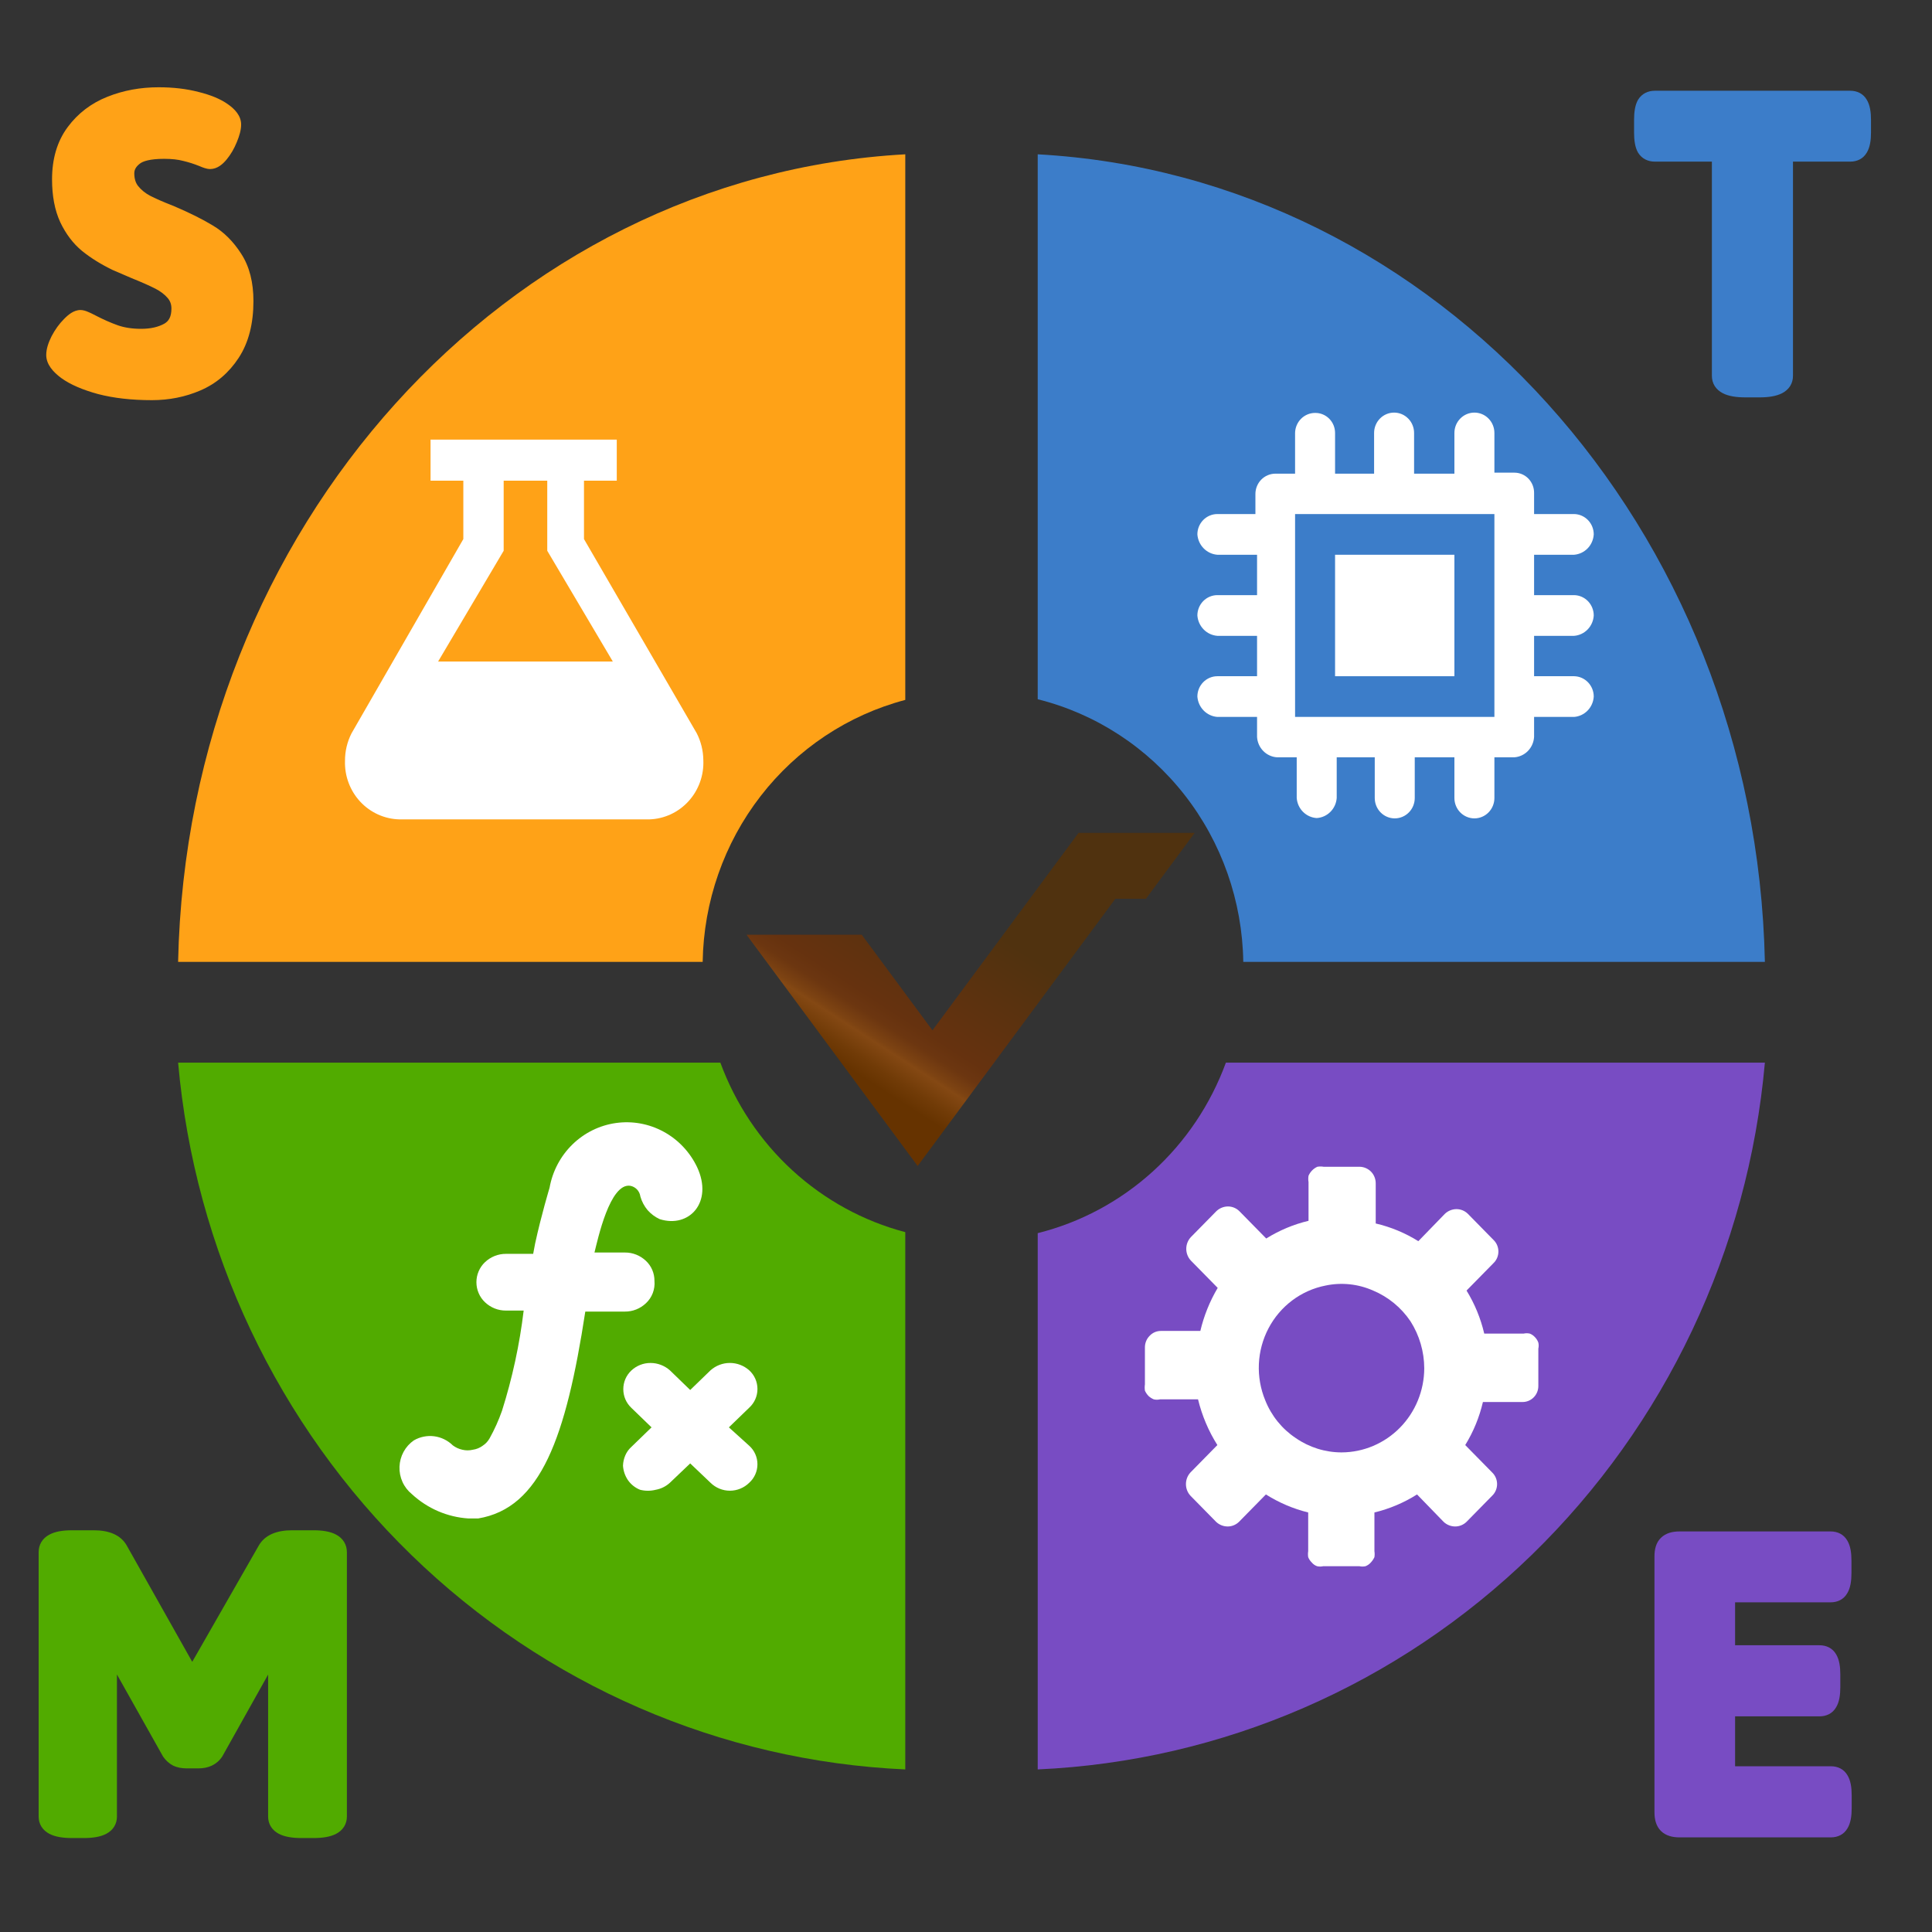
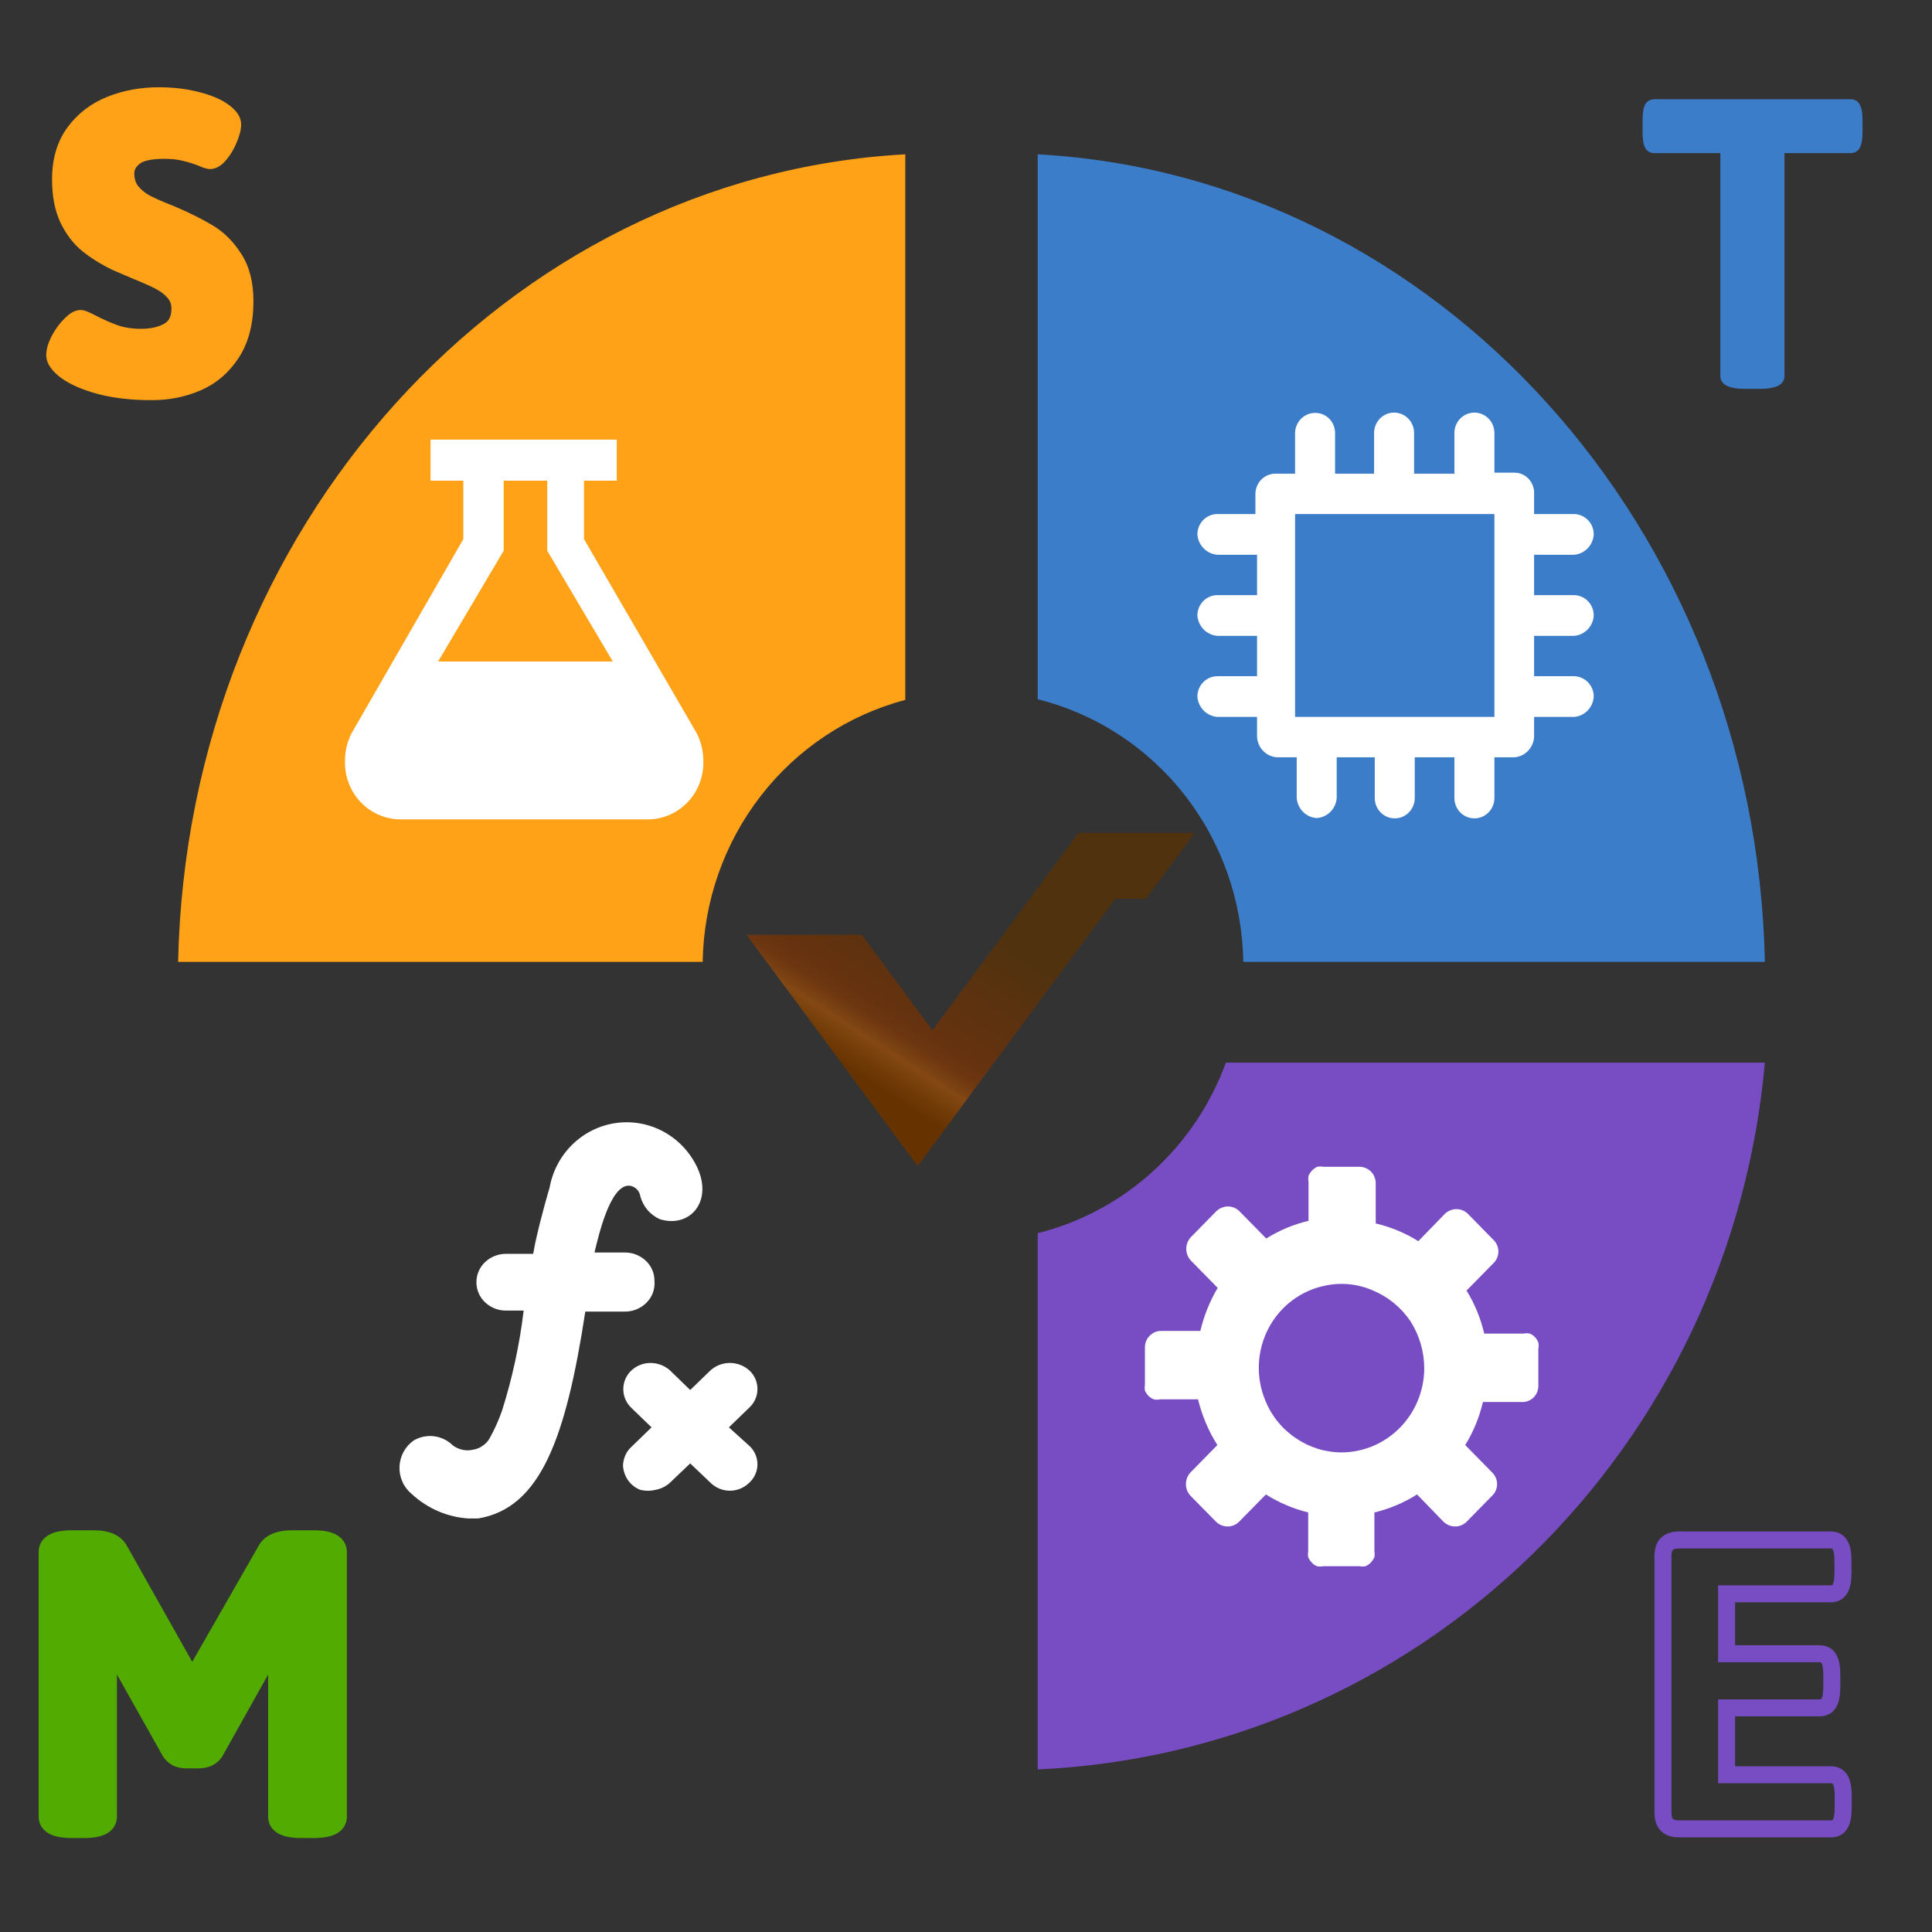
<svg xmlns="http://www.w3.org/2000/svg" width="100" height="100" viewBox="0 0 100 100" fill="none">
  <rect x="0" y="0" width="100" height="100" fill="#333333" stroke="none" />
  <g clip-path="url(#clip0_218_49)">
    <path d="M46.857 36.227V7.987C26.188 9.127 9.694 27.332 9.219 49.786H36.37C36.42 46.669 37.473 43.656 39.368 41.207C41.262 38.758 43.892 37.009 46.857 36.227Z" fill="#FFA217" />
    <path d="M53.712 63.828V91.585C63.273 91.156 72.356 87.212 79.278 80.485C86.199 73.758 90.488 64.704 91.35 55.002H63.452C62.658 57.17 61.356 59.107 59.658 60.645C57.961 62.183 55.919 63.276 53.712 63.828Z" fill="#784CC3" />
-     <path d="M37.286 55.002H9.219C10.081 64.704 14.37 73.758 21.291 80.485C28.212 87.212 37.296 91.156 46.857 91.585V63.776C44.686 63.204 42.683 62.108 41.017 60.581C39.351 59.054 38.071 57.14 37.286 55.002Z" fill="#51AB00" />
    <path d="M64.352 49.786H91.35C90.875 27.332 74.381 9.127 53.712 7.987V36.193C56.713 36.941 59.385 38.682 61.311 41.142C63.236 43.601 64.305 46.641 64.352 49.786Z" fill="#3C7DC9" />
    <path d="M79.624 71.722V69.804C79.648 69.702 79.648 69.596 79.624 69.493C79.588 69.39 79.53 69.296 79.454 69.217C79.38 69.133 79.287 69.068 79.183 69.027C79.077 69.003 78.967 69.003 78.861 69.027H76.824C76.64 68.239 76.331 67.486 75.908 66.799L77.299 65.383C77.381 65.305 77.445 65.212 77.49 65.108C77.534 65.004 77.557 64.891 77.557 64.778C77.557 64.665 77.534 64.553 77.49 64.449C77.445 64.345 77.381 64.251 77.299 64.174L75.976 62.826C75.817 62.67 75.603 62.583 75.382 62.584C75.161 62.587 74.949 62.673 74.788 62.826L73.413 64.243C72.732 63.818 71.987 63.508 71.207 63.327V61.255C71.209 61.029 71.124 60.812 70.97 60.65C70.812 60.489 70.6 60.396 70.376 60.391H68.509C68.403 60.373 68.294 60.373 68.187 60.391C67.983 60.483 67.819 60.649 67.729 60.857C67.711 60.966 67.711 61.077 67.729 61.185V63.189C66.956 63.373 66.217 63.683 65.54 64.105L64.148 62.688C63.989 62.532 63.776 62.445 63.554 62.446C63.334 62.449 63.122 62.535 62.961 62.688L61.637 64.035C61.485 64.199 61.401 64.415 61.401 64.64C61.401 64.865 61.485 65.081 61.637 65.245L63.028 66.661C62.618 67.352 62.315 68.104 62.129 68.889H60.093C59.981 68.888 59.871 68.91 59.769 68.954C59.667 68.999 59.575 69.065 59.499 69.148C59.423 69.225 59.363 69.317 59.323 69.418C59.282 69.518 59.261 69.626 59.261 69.735V71.652C59.245 71.761 59.245 71.872 59.261 71.981C59.307 72.083 59.371 72.176 59.448 72.257C59.528 72.33 59.62 72.389 59.719 72.43C59.825 72.455 59.936 72.455 60.042 72.43H62.01C62.214 73.269 62.552 74.069 63.011 74.796L61.62 76.212C61.468 76.376 61.384 76.592 61.384 76.817C61.384 77.042 61.468 77.258 61.62 77.421L62.944 78.769C63.105 78.922 63.317 79.008 63.538 79.01C63.759 79.012 63.972 78.925 64.131 78.769L65.523 77.352C66.199 77.779 66.938 78.094 67.712 78.285V80.288C67.696 80.391 67.696 80.496 67.712 80.599C67.754 80.704 67.818 80.798 67.898 80.876C67.97 80.963 68.064 81.029 68.17 81.066C68.276 81.091 68.386 81.091 68.493 81.066H70.359C70.465 81.09 70.575 81.09 70.681 81.066C70.785 81.025 70.878 80.96 70.953 80.876C71.029 80.794 71.092 80.701 71.14 80.599C71.156 80.496 71.156 80.391 71.14 80.288V78.285C71.92 78.097 72.665 77.782 73.346 77.352L74.72 78.769C74.881 78.922 75.093 79.008 75.314 79.01C75.535 79.012 75.749 78.925 75.908 78.769L77.232 77.421C77.313 77.344 77.377 77.25 77.422 77.146C77.466 77.042 77.489 76.93 77.489 76.817C77.489 76.704 77.466 76.591 77.422 76.487C77.377 76.383 77.313 76.29 77.232 76.212L75.84 74.796C76.263 74.109 76.572 73.356 76.756 72.568H78.793C78.903 72.57 79.012 72.55 79.114 72.508C79.216 72.466 79.308 72.404 79.386 72.325C79.463 72.246 79.525 72.152 79.566 72.048C79.607 71.944 79.626 71.833 79.624 71.722ZM69.443 75.176C68.596 75.176 67.768 74.918 67.067 74.433C66.358 73.962 65.807 73.281 65.489 72.481C65.243 71.886 65.13 71.243 65.159 70.598C65.188 69.953 65.359 69.322 65.658 68.753C65.957 68.183 66.378 67.689 66.889 67.306C67.4 66.923 67.988 66.662 68.611 66.54C69.438 66.366 70.297 66.456 71.072 66.799C71.854 67.126 72.526 67.678 73.006 68.388C73.468 69.113 73.716 69.959 73.719 70.823C73.715 71.976 73.263 73.081 72.462 73.896C71.661 74.711 70.576 75.171 69.443 75.176Z" fill="white" />
    <path d="M36.064 37.955L30.227 27.902V24.879H31.924V22.755H22.285V24.879H23.982V27.902L18.196 37.955C17.97 38.397 17.854 38.889 17.857 39.388C17.845 39.775 17.909 40.161 18.045 40.522C18.181 40.884 18.385 41.215 18.647 41.496C18.909 41.777 19.223 42.002 19.57 42.159C19.918 42.316 20.293 42.402 20.673 42.411H33.604C33.987 42.4 34.364 42.311 34.714 42.15C35.063 41.989 35.377 41.758 35.638 41.472C35.899 41.185 36.101 40.849 36.232 40.483C36.364 40.116 36.422 39.726 36.404 39.336C36.398 38.855 36.282 38.382 36.064 37.955ZM22.676 34.241L26.07 28.507V24.879H28.326V28.507L31.72 34.241H22.676Z" fill="white" />
    <path d="M33.875 66.298C33.876 66.104 33.838 65.911 33.762 65.733C33.686 65.554 33.574 65.394 33.434 65.262C33.139 64.982 32.751 64.828 32.348 64.83H30.77C30.939 64.156 31.567 61.22 32.62 61.376C32.753 61.4 32.876 61.466 32.97 61.565C33.065 61.664 33.126 61.791 33.145 61.928C33.218 62.189 33.346 62.43 33.519 62.636C33.694 62.835 33.908 62.993 34.147 63.103C35.674 63.586 36.93 62.222 36.081 60.408C35.707 59.626 35.099 58.984 34.345 58.575C33.591 58.165 32.729 58.008 31.882 58.127C31.035 58.246 30.247 58.634 29.63 59.236C29.012 59.838 28.598 60.623 28.445 61.479C28.445 61.479 28.021 62.878 27.698 64.364L27.597 64.899H26.188C25.785 64.897 25.397 65.051 25.102 65.331C24.962 65.463 24.851 65.624 24.775 65.802C24.698 65.98 24.659 66.173 24.659 66.367C24.659 66.562 24.698 66.754 24.775 66.932C24.851 67.111 24.962 67.271 25.102 67.403C25.397 67.683 25.785 67.838 26.188 67.835H27.105C26.894 69.595 26.518 71.33 25.985 73.017C25.811 73.513 25.596 73.993 25.34 74.451C25.253 74.605 25.131 74.735 24.983 74.831C24.833 74.942 24.658 75.013 24.474 75.038C24.296 75.081 24.11 75.081 23.931 75.038C23.753 74.999 23.586 74.923 23.439 74.813C23.175 74.554 22.836 74.388 22.472 74.341C22.108 74.295 21.739 74.369 21.42 74.554C21.2 74.706 21.018 74.909 20.889 75.146C20.76 75.383 20.688 75.648 20.678 75.918C20.668 76.189 20.721 76.458 20.832 76.704C20.943 76.951 21.11 77.166 21.318 77.335C22.127 78.083 23.163 78.528 24.254 78.596H24.746C27.987 78.06 29.294 74.416 30.295 67.887H32.348C32.751 67.89 33.139 67.735 33.434 67.455C33.59 67.31 33.711 67.13 33.788 66.929C33.864 66.728 33.894 66.513 33.875 66.298Z" fill="white" />
    <path d="M37.727 73.88L38.779 72.862C38.913 72.74 39.021 72.591 39.094 72.424C39.168 72.258 39.206 72.077 39.206 71.894C39.206 71.712 39.168 71.531 39.094 71.364C39.021 71.198 38.913 71.049 38.779 70.927C38.502 70.681 38.146 70.546 37.778 70.546C37.41 70.546 37.055 70.681 36.777 70.927L35.725 71.946L34.673 70.927C34.395 70.682 34.039 70.547 33.672 70.547C33.3 70.545 32.943 70.687 32.671 70.944C32.542 71.067 32.439 71.216 32.368 71.38C32.298 71.545 32.262 71.723 32.262 71.903C32.262 72.083 32.298 72.26 32.368 72.425C32.439 72.59 32.542 72.739 32.671 72.862L33.723 73.88L32.671 74.9C32.539 75.019 32.435 75.167 32.365 75.331C32.292 75.5 32.251 75.682 32.246 75.867C32.264 76.133 32.352 76.39 32.501 76.61C32.658 76.835 32.876 77.009 33.129 77.11C33.396 77.178 33.676 77.178 33.943 77.11C34.215 77.061 34.468 76.936 34.673 76.748L35.725 75.746L36.777 76.748C37.046 77.012 37.405 77.159 37.778 77.159C38.152 77.159 38.511 77.012 38.779 76.748C38.913 76.628 39.02 76.48 39.093 76.315C39.167 76.15 39.205 75.971 39.205 75.789C39.205 75.608 39.167 75.428 39.093 75.263C39.02 75.098 38.913 74.951 38.779 74.831L37.727 73.88Z" fill="white" />
-     <path d="M69.103 28.714H75.28V35.001H69.103V28.714Z" fill="white" />
    <path d="M81.474 32.911C81.74 32.891 81.99 32.773 82.177 32.579C82.365 32.385 82.476 32.129 82.492 31.857C82.492 31.581 82.385 31.316 82.195 31.118C82.004 30.921 81.746 30.808 81.474 30.804H79.404V28.714H81.474C81.74 28.693 81.99 28.575 82.177 28.382C82.365 28.188 82.476 27.931 82.492 27.66C82.492 27.384 82.385 27.118 82.195 26.921C82.004 26.724 81.746 26.611 81.474 26.607H79.404V25.518C79.406 25.381 79.381 25.244 79.331 25.117C79.281 24.989 79.206 24.873 79.112 24.774C79.017 24.676 78.904 24.599 78.779 24.545C78.654 24.492 78.521 24.465 78.385 24.465H77.35V22.41C77.35 22.13 77.241 21.862 77.047 21.665C76.853 21.467 76.59 21.356 76.315 21.356C76.041 21.356 75.777 21.467 75.583 21.665C75.389 21.862 75.28 22.13 75.28 22.41V24.517H73.193V22.41C73.193 22.13 73.084 21.862 72.89 21.665C72.696 21.467 72.432 21.356 72.158 21.356C71.883 21.356 71.62 21.467 71.426 21.665C71.232 21.862 71.123 22.13 71.123 22.41V24.517H69.103V22.41C69.103 22.272 69.076 22.136 69.024 22.009C68.972 21.882 68.895 21.767 68.799 21.671C68.703 21.574 68.589 21.498 68.463 21.447C68.338 21.396 68.203 21.371 68.068 21.373C67.797 21.373 67.536 21.482 67.342 21.676C67.149 21.869 67.038 22.133 67.033 22.41V24.517H66.015C65.74 24.517 65.477 24.628 65.283 24.825C65.089 25.023 64.98 25.291 64.98 25.57V26.607H63.011C62.737 26.607 62.474 26.718 62.279 26.915C62.085 27.113 61.976 27.381 61.976 27.66C61.996 27.933 62.111 28.19 62.301 28.383C62.491 28.576 62.743 28.694 63.011 28.714H65.065V30.804H63.011C62.737 30.804 62.474 30.915 62.279 31.112C62.085 31.31 61.976 31.578 61.976 31.857C61.996 32.13 62.111 32.387 62.301 32.58C62.491 32.774 62.743 32.891 63.011 32.911H65.065V35.001H63.011C62.737 35.001 62.474 35.112 62.279 35.309C62.085 35.507 61.976 35.775 61.976 36.054C61.996 36.327 62.111 36.584 62.301 36.777C62.491 36.971 62.743 37.088 63.011 37.108H65.065V38.144C65.081 38.419 65.195 38.677 65.386 38.871C65.576 39.065 65.831 39.182 66.1 39.198H67.118V41.305C67.138 41.576 67.254 41.831 67.444 42.021C67.635 42.212 67.886 42.326 68.153 42.342C68.42 42.326 68.671 42.212 68.862 42.021C69.052 41.831 69.168 41.576 69.188 41.305V39.198H71.157V41.305C71.157 41.585 71.266 41.853 71.46 42.05C71.654 42.248 71.917 42.359 72.192 42.359C72.466 42.359 72.73 42.248 72.924 42.05C73.118 41.853 73.227 41.585 73.227 41.305V39.198H75.28V41.305C75.28 41.585 75.389 41.853 75.583 42.05C75.777 42.248 76.041 42.359 76.315 42.359C76.59 42.359 76.853 42.248 77.047 42.05C77.241 41.853 77.35 41.585 77.35 41.305V39.198H78.385C78.652 39.178 78.902 39.06 79.089 38.866C79.276 38.672 79.388 38.416 79.404 38.144V37.108H81.474C81.74 37.088 81.99 36.97 82.177 36.776C82.365 36.582 82.476 36.326 82.492 36.054C82.492 35.778 82.385 35.513 82.195 35.316C82.004 35.118 81.746 35.005 81.474 35.001H79.404V32.911H81.474ZM77.35 37.108H67.033V26.607H77.35V37.108Z" fill="white" />
    <path d="M7.858 20.272C6.848 20.272 5.958 20.172 5.189 19.972C4.428 19.763 3.843 19.511 3.434 19.214C3.033 18.918 2.833 18.637 2.833 18.373C2.833 18.165 2.909 17.908 3.061 17.604C3.221 17.299 3.41 17.038 3.626 16.822C3.843 16.598 4.023 16.485 4.167 16.485C4.255 16.485 4.444 16.562 4.732 16.714C5.165 16.938 5.574 17.119 5.958 17.255C6.351 17.391 6.8 17.459 7.305 17.459C7.866 17.459 8.339 17.351 8.723 17.135C9.116 16.91 9.312 16.522 9.312 15.969C9.312 15.648 9.212 15.371 9.012 15.139C8.812 14.907 8.555 14.71 8.243 14.55C7.93 14.39 7.505 14.201 6.968 13.985L6.019 13.576C5.441 13.296 4.945 12.987 4.528 12.65C4.119 12.314 3.782 11.869 3.518 11.316C3.261 10.763 3.133 10.086 3.133 9.284C3.133 8.307 3.374 7.493 3.855 6.844C4.335 6.195 4.961 5.718 5.73 5.413C6.499 5.109 7.325 4.957 8.206 4.957C8.928 4.957 9.581 5.033 10.166 5.185C10.751 5.329 11.208 5.518 11.537 5.75C11.873 5.982 12.041 6.215 12.041 6.447C12.041 6.64 11.977 6.888 11.849 7.193C11.729 7.489 11.577 7.75 11.392 7.974C11.208 8.198 11.036 8.311 10.875 8.311C10.803 8.311 10.675 8.271 10.491 8.19C10.194 8.07 9.894 7.974 9.589 7.902C9.292 7.822 8.928 7.782 8.495 7.782C7.75 7.782 7.233 7.902 6.944 8.142C6.656 8.375 6.511 8.651 6.511 8.972C6.511 9.341 6.608 9.649 6.8 9.898C7 10.146 7.249 10.35 7.545 10.511C7.85 10.671 8.271 10.855 8.808 11.064C9.617 11.408 10.278 11.737 10.791 12.049C11.304 12.354 11.745 12.795 12.114 13.372C12.49 13.949 12.679 14.686 12.679 15.584C12.679 16.682 12.446 17.584 11.981 18.289C11.524 18.986 10.931 19.491 10.202 19.803C9.481 20.116 8.699 20.272 7.858 20.272Z" fill="#FFA217" />
    <path fill-rule="evenodd" clip-rule="evenodd" d="M8.206 5.396C7.377 5.396 6.606 5.539 5.892 5.822C5.197 6.097 4.639 6.524 4.208 7.106C3.794 7.664 3.573 8.381 3.573 9.284C3.573 10.04 3.694 10.649 3.916 11.129C4.156 11.631 4.455 12.021 4.806 12.31C5.19 12.62 5.654 12.909 6.202 13.176L7.137 13.579C7.678 13.797 8.115 13.99 8.443 14.159C8.799 14.341 9.103 14.571 9.345 14.852C9.617 15.168 9.752 15.548 9.752 15.969C9.752 16.638 9.504 17.195 8.942 17.516L8.939 17.518C8.473 17.78 7.921 17.899 7.305 17.899C6.761 17.899 6.262 17.826 5.814 17.67L5.812 17.669C5.405 17.525 4.977 17.336 4.53 17.104L4.527 17.103C4.389 17.03 4.284 16.98 4.21 16.95C4.194 16.944 4.181 16.939 4.17 16.935C4.166 16.937 4.161 16.94 4.156 16.943C4.107 16.973 4.036 17.03 3.943 17.127L3.937 17.133C3.756 17.314 3.594 17.536 3.452 17.804C3.315 18.08 3.272 18.263 3.272 18.373C3.272 18.413 3.314 18.578 3.694 18.86C4.042 19.112 4.569 19.346 5.302 19.547C6.027 19.735 6.877 19.833 7.858 19.833C8.644 19.833 9.365 19.687 10.027 19.4L10.029 19.399C10.675 19.123 11.202 18.677 11.614 18.048C12.019 17.433 12.239 16.621 12.239 15.584C12.239 14.746 12.063 14.099 11.745 13.612L11.743 13.609C11.406 13.081 11.012 12.692 10.567 12.428L10.562 12.425C10.075 12.128 9.437 11.81 8.642 11.471C8.101 11.261 7.665 11.07 7.341 10.9L7.336 10.897C6.991 10.711 6.697 10.47 6.458 10.174L6.452 10.167C6.19 9.828 6.072 9.42 6.072 8.972C6.072 8.498 6.293 8.103 6.666 7.802C7.081 7.458 7.735 7.342 8.495 7.342C8.949 7.342 9.353 7.383 9.697 7.476C10.021 7.553 10.341 7.655 10.656 7.783L10.666 7.787C10.75 7.824 10.812 7.847 10.856 7.861C10.862 7.863 10.867 7.864 10.872 7.866C10.876 7.864 10.88 7.861 10.885 7.858C10.921 7.834 10.978 7.786 11.053 7.695C11.206 7.508 11.336 7.287 11.442 7.027L11.444 7.022C11.563 6.738 11.602 6.553 11.602 6.447C11.602 6.441 11.593 6.323 11.287 6.112L11.283 6.109C11.015 5.92 10.617 5.749 10.061 5.612L10.055 5.61C9.513 5.469 8.897 5.396 8.206 5.396ZM5.568 5.005C6.392 4.678 7.273 4.517 8.206 4.517C8.957 4.517 9.647 4.596 10.274 4.759C10.886 4.91 11.399 5.115 11.788 5.39C12.154 5.643 12.481 5.99 12.481 6.447C12.481 6.725 12.392 7.036 12.255 7.361C12.12 7.693 11.947 7.992 11.732 8.253C11.528 8.502 11.242 8.75 10.875 8.75C10.772 8.75 10.671 8.724 10.594 8.7C10.511 8.674 10.419 8.639 10.321 8.596C10.046 8.485 9.768 8.396 9.488 8.33L9.474 8.327C9.227 8.26 8.903 8.221 8.495 8.221C7.766 8.221 7.388 8.345 7.226 8.48L7.22 8.485C7.017 8.648 6.951 8.806 6.951 8.972C6.951 9.259 7.024 9.467 7.145 9.625C7.306 9.824 7.506 9.99 7.752 10.123C8.035 10.271 8.438 10.448 8.967 10.654L8.98 10.659C9.8 11.008 10.481 11.346 11.018 11.673C11.597 12.017 12.084 12.509 12.483 13.133C12.918 13.8 13.118 14.627 13.118 15.584C13.118 16.742 12.873 17.735 12.349 18.53C11.847 19.296 11.188 19.859 10.375 20.208C9.595 20.545 8.755 20.712 7.858 20.712C6.82 20.712 5.892 20.609 5.078 20.397L5.073 20.396C4.286 20.18 3.644 19.91 3.176 19.57L3.172 19.568C2.752 19.257 2.393 18.862 2.393 18.373C2.393 18.066 2.502 17.738 2.668 17.407L2.672 17.399C2.85 17.061 3.062 16.765 3.312 16.514C3.434 16.388 3.561 16.278 3.691 16.196C3.82 16.116 3.983 16.046 4.167 16.046C4.304 16.046 4.444 16.096 4.539 16.135C4.653 16.181 4.786 16.245 4.936 16.324C5.353 16.541 5.742 16.712 6.104 16.84C6.441 16.957 6.839 17.02 7.305 17.02C7.81 17.02 8.203 16.922 8.507 16.752C8.729 16.625 8.873 16.404 8.873 15.969C8.873 15.748 8.807 15.575 8.679 15.426C8.521 15.242 8.311 15.079 8.042 14.941C7.746 14.79 7.335 14.607 6.804 14.393L6.794 14.389L5.826 13.972C5.225 13.68 4.699 13.354 4.252 12.993L4.248 12.99C3.783 12.607 3.409 12.108 3.121 11.506L3.119 11.501C2.829 10.875 2.694 10.13 2.694 9.284C2.694 8.233 2.953 7.322 3.501 6.582C4.032 5.866 4.724 5.339 5.568 5.005Z" fill="#FFA217" />
    <path d="M90.333 20.128C89.475 20.128 89.046 19.904 89.046 19.455V7.926H85.656C85.432 7.926 85.267 7.842 85.163 7.673C85.067 7.505 85.019 7.233 85.019 6.856V6.207C85.019 5.83 85.067 5.558 85.163 5.389C85.267 5.221 85.432 5.137 85.656 5.137H95.766C95.991 5.137 96.151 5.221 96.247 5.389C96.352 5.558 96.404 5.83 96.404 6.207V6.856C96.404 7.233 96.352 7.505 96.247 7.673C96.151 7.842 95.991 7.926 95.766 7.926H92.364V19.455C92.364 19.904 91.936 20.128 91.078 20.128H90.333Z" fill="#3C7DC9" />
-     <path fill-rule="evenodd" clip-rule="evenodd" d="M85.541 5.614C85.505 5.684 85.459 5.859 85.459 6.207V6.856C85.459 7.204 85.505 7.379 85.541 7.448C85.552 7.464 85.56 7.469 85.565 7.472C85.573 7.476 85.599 7.486 85.656 7.486H89.486V19.455C89.486 19.494 89.494 19.508 89.498 19.513C89.502 19.52 89.518 19.542 89.572 19.57C89.692 19.633 89.928 19.688 90.333 19.688H91.078C91.483 19.688 91.719 19.633 91.839 19.57C91.892 19.542 91.909 19.52 91.913 19.513C91.916 19.508 91.925 19.494 91.925 19.455V7.486H95.766C95.824 7.486 95.847 7.476 95.851 7.474L95.853 7.472L95.855 7.471C95.855 7.471 95.86 7.465 95.866 7.455L95.873 7.442C95.911 7.382 95.964 7.213 95.964 6.856V6.207C95.964 5.85 95.911 5.681 95.874 5.621L95.865 5.608C95.86 5.598 95.855 5.592 95.855 5.592L95.851 5.589C95.847 5.587 95.824 5.577 95.766 5.577H85.656C85.599 5.577 85.573 5.587 85.565 5.591C85.56 5.594 85.552 5.598 85.541 5.614ZM84.789 5.158C84.986 4.841 85.304 4.697 85.656 4.697H95.766C96.117 4.697 96.437 4.84 96.625 5.165C96.793 5.441 96.843 5.814 96.843 6.207V6.856C96.843 7.249 96.793 7.622 96.625 7.898C96.437 8.223 96.117 8.366 95.766 8.366H92.804V19.455C92.804 19.64 92.759 19.822 92.655 19.986C92.552 20.147 92.407 20.265 92.247 20.349C91.938 20.511 91.531 20.568 91.078 20.568H90.333C89.88 20.568 89.473 20.511 89.164 20.349C89.003 20.265 88.859 20.147 88.756 19.986C88.652 19.822 88.607 19.64 88.607 19.455V8.366H85.656C85.304 8.366 84.986 8.222 84.789 7.905L84.781 7.892C84.626 7.62 84.579 7.25 84.579 6.856V6.207C84.579 5.813 84.626 5.443 84.781 5.171L84.789 5.158Z" fill="#3C7DC9" />
-     <path d="M86.928 94.662C86.631 94.662 86.415 94.594 86.278 94.458C86.142 94.322 86.074 94.105 86.074 93.809V80.549C86.074 80.252 86.142 80.04 86.278 79.911C86.415 79.775 86.631 79.707 86.928 79.707H94.754C94.978 79.707 95.139 79.791 95.235 79.959C95.339 80.128 95.391 80.4 95.391 80.777V81.426C95.391 81.803 95.339 82.075 95.235 82.244C95.139 82.412 94.978 82.496 94.754 82.496H89.368V85.598H94.177C94.401 85.598 94.562 85.682 94.658 85.85C94.762 86.018 94.814 86.291 94.814 86.668V87.329C94.814 87.706 94.762 87.978 94.658 88.146C94.562 88.315 94.401 88.399 94.177 88.399H89.368V91.861H94.766C94.99 91.861 95.151 91.945 95.247 92.114C95.351 92.282 95.403 92.55 95.403 92.919V93.592C95.403 93.969 95.351 94.241 95.247 94.41C95.151 94.578 94.99 94.662 94.766 94.662H86.928Z" fill="#784CC3" />
    <path fill-rule="evenodd" clip-rule="evenodd" d="M86.928 80.147C86.686 80.147 86.608 80.204 86.589 80.222L86.58 80.232C86.572 80.239 86.514 80.304 86.514 80.549V93.809C86.514 94.05 86.571 94.128 86.589 94.147C86.608 94.165 86.686 94.222 86.928 94.222H94.766C94.824 94.222 94.846 94.212 94.85 94.21L94.854 94.207C94.854 94.207 94.859 94.201 94.865 94.192L94.873 94.178C94.91 94.118 94.963 93.949 94.963 93.592V92.919C94.963 92.572 94.911 92.406 94.873 92.345L94.865 92.332C94.859 92.322 94.854 92.316 94.854 92.316L94.85 92.313C94.846 92.311 94.824 92.301 94.766 92.301H88.928V87.959H94.177C94.235 87.959 94.257 87.948 94.261 87.946L94.264 87.944C94.264 87.944 94.27 87.938 94.276 87.928L94.284 87.915C94.321 87.855 94.374 87.686 94.374 87.329V86.668C94.374 86.311 94.321 86.142 94.284 86.082L94.276 86.068C94.27 86.059 94.265 86.053 94.265 86.053L94.263 86.051L94.261 86.05C94.257 86.048 94.235 86.037 94.177 86.037H88.928V82.056H94.754C94.812 82.056 94.834 82.046 94.838 82.044L94.842 82.041C94.842 82.041 94.847 82.035 94.853 82.025L94.861 82.012C94.898 81.952 94.951 81.783 94.951 81.426V80.777C94.951 80.42 94.898 80.251 94.861 80.191L94.853 80.178C94.847 80.168 94.842 80.162 94.842 80.162L94.838 80.159C94.834 80.157 94.812 80.147 94.754 80.147H86.928ZM85.972 79.596C86.226 79.346 86.578 79.267 86.928 79.267H94.754C95.104 79.267 95.424 79.41 95.613 79.735C95.781 80.01 95.831 80.384 95.831 80.777V81.426C95.831 81.819 95.781 82.192 95.613 82.468C95.424 82.793 95.104 82.936 94.754 82.936H89.808V85.158H94.177C94.527 85.158 94.847 85.301 95.036 85.625C95.204 85.901 95.254 86.274 95.254 86.668V87.329C95.254 87.722 95.204 88.095 95.036 88.371C94.847 88.696 94.527 88.838 94.177 88.838H89.808V91.421H94.766C95.116 91.421 95.436 91.564 95.625 91.889C95.792 92.163 95.843 92.532 95.843 92.919V93.592C95.843 93.985 95.793 94.358 95.625 94.634C95.436 94.959 95.116 95.102 94.766 95.102H86.928C86.576 95.102 86.222 95.022 85.968 94.769C85.714 94.515 85.635 94.16 85.635 93.809V80.549C85.635 80.202 85.712 79.845 85.972 79.596Z" fill="#784CC3" />
-     <path d="M3.726 94.698C2.868 94.698 2.44 94.473 2.44 94.024V80.343C2.44 80.111 2.544 79.939 2.752 79.826C2.961 79.706 3.285 79.646 3.726 79.646H4.856C5.537 79.646 5.982 79.843 6.19 80.235L9.785 86.619L9.965 86.931L10.146 86.559L13.764 80.235C13.981 79.843 14.429 79.646 15.111 79.646H16.229C17.086 79.646 17.515 79.879 17.515 80.343V94.024C17.515 94.473 17.086 94.698 16.229 94.698H15.604C14.746 94.698 14.317 94.473 14.317 94.024V85.164L14.233 85.14L11.131 90.682C10.947 90.955 10.663 91.091 10.278 91.091H9.665C9.464 91.091 9.296 91.059 9.16 90.995C9.024 90.923 8.907 90.818 8.811 90.682L5.698 85.14L5.613 85.164V94.024C5.613 94.473 5.189 94.698 4.339 94.698H3.726Z" fill="#51AB00" />
+     <path d="M3.726 94.698C2.868 94.698 2.44 94.473 2.44 94.024V80.343C2.44 80.111 2.544 79.939 2.752 79.826C2.961 79.706 3.285 79.646 3.726 79.646H4.856C5.537 79.646 5.982 79.843 6.19 80.235L9.785 86.619L9.965 86.931L10.146 86.559L13.764 80.235C13.981 79.843 14.429 79.646 15.111 79.646H16.229C17.086 79.646 17.515 79.879 17.515 80.343V94.024C17.515 94.473 17.086 94.698 16.229 94.698H15.604C14.746 94.698 14.317 94.473 14.317 94.024V85.164L14.233 85.14L11.131 90.682C10.947 90.955 10.663 91.091 10.278 91.091H9.665C9.464 91.091 9.296 91.059 9.16 90.995C9.024 90.923 8.907 90.818 8.811 90.682L5.698 85.14V94.024C5.613 94.473 5.189 94.698 4.339 94.698H3.726Z" fill="#51AB00" />
    <path fill-rule="evenodd" clip-rule="evenodd" d="M3.726 80.086C3.308 80.086 3.078 80.146 2.972 80.207L2.961 80.214C2.914 80.239 2.899 80.259 2.894 80.267C2.889 80.275 2.879 80.295 2.879 80.343V94.024C2.879 94.064 2.888 94.078 2.891 94.083C2.895 94.089 2.912 94.112 2.965 94.14C3.085 94.202 3.321 94.258 3.726 94.258H4.339C4.739 94.258 4.972 94.203 5.089 94.14C5.142 94.113 5.158 94.091 5.162 94.084C5.165 94.079 5.174 94.064 5.174 94.024V84.832L5.911 84.622L9.182 90.445C9.236 90.517 9.294 90.566 9.356 90.601C9.418 90.628 9.516 90.651 9.665 90.651H10.278C10.536 90.651 10.67 90.571 10.758 90.449L14.019 84.622L14.757 84.832V94.024C14.757 94.064 14.765 94.078 14.768 94.083C14.773 94.089 14.789 94.112 14.843 94.14C14.963 94.202 15.199 94.258 15.604 94.258H16.229C16.633 94.258 16.869 94.202 16.99 94.14C17.043 94.112 17.059 94.089 17.064 94.083C17.067 94.078 17.075 94.064 17.075 94.024V80.343C17.075 80.297 17.066 80.278 17.06 80.269C17.054 80.259 17.036 80.235 16.984 80.207C16.866 80.143 16.632 80.086 16.229 80.086H15.111C14.499 80.086 14.253 80.26 14.149 80.447L14.146 80.454L10.535 86.764L9.999 87.87L9.402 86.835L5.802 80.441C5.706 80.26 5.469 80.086 4.856 80.086H3.726ZM9.95 86.016L13.381 80.02C13.711 79.424 14.361 79.207 15.111 79.207H16.229C16.683 79.207 17.092 79.266 17.403 79.434C17.565 79.522 17.708 79.644 17.809 79.808C17.911 79.974 17.955 80.157 17.955 80.343V94.024C17.955 94.209 17.909 94.392 17.805 94.555C17.703 94.716 17.558 94.835 17.397 94.919C17.088 95.08 16.681 95.137 16.229 95.137H15.604C15.151 95.137 14.744 95.08 14.435 94.919C14.274 94.835 14.13 94.716 14.027 94.555C13.923 94.392 13.878 94.209 13.878 94.024V86.676L11.506 90.913L11.496 90.928C11.215 91.344 10.78 91.531 10.278 91.531H9.665C9.42 91.531 9.183 91.492 8.973 91.392L8.954 91.384C8.752 91.277 8.585 91.124 8.452 90.936L8.439 90.917L6.053 86.671V94.024C6.053 94.209 6.008 94.39 5.906 94.553C5.804 94.715 5.66 94.833 5.5 94.918C5.193 95.08 4.788 95.137 4.339 95.137H3.726C3.273 95.137 2.866 95.08 2.557 94.919C2.397 94.835 2.252 94.716 2.149 94.555C2.045 94.392 2 94.209 2 94.024V80.343C2 80.16 2.042 79.977 2.142 79.812C2.24 79.65 2.379 79.529 2.538 79.442C2.848 79.266 3.265 79.207 3.726 79.207H4.856C5.603 79.207 6.254 79.424 6.576 80.024L9.95 86.016Z" fill="#51AB00" />
    <path d="M57.466 45.992H59.047L60.79 43.637H56.092L48.264 54.216L44.338 48.91H39.687L45.938 57.359L47.497 59.465L57.466 45.992Z" fill="url(#paint0_linear_218_49)" />
    <path fill-rule="evenodd" clip-rule="evenodd" d="M55.826 43.109H61.837L59.313 46.52H57.731L47.497 60.352L38.64 48.382H44.604L48.264 53.329L54.6 44.766L55.826 43.109ZM56.358 44.165L48.264 55.103L44.072 49.437H40.733L46.362 57.045L47.497 58.578L57.199 45.465H58.782L59.743 44.165H56.358Z" fill="url(#paint1_linear_218_49)" />
  </g>
  <defs>
    <linearGradient id="paint0_linear_218_49" x1="42.144" y1="56.361" x2="53.426" y2="38.923" gradientUnits="userSpaceOnUse">
      <stop stop-color="#663300" />
      <stop offset="0.09" stop-color="#663300" />
      <stop offset="0.13" stop-color="#713B07" />
      <stop offset="0.18" stop-color="#844813" />
      <stop offset="0.19" stop-color="#7D4312" />
      <stop offset="0.23" stop-color="#6C3610" />
      <stop offset="0.27" stop-color="#66320F" />
      <stop offset="0.57" stop-color="#50320F" />
      <stop offset="0.72" stop-color="#50320F" />
      <stop offset="1" stop-color="#50320F" />
    </linearGradient>
    <linearGradient id="paint1_linear_218_49" x1="42.144" y1="56.361" x2="53.426" y2="38.923" gradientUnits="userSpaceOnUse">
      <stop stop-color="#663300" />
      <stop offset="0.09" stop-color="#663300" />
      <stop offset="0.13" stop-color="#713B07" />
      <stop offset="0.18" stop-color="#844813" />
      <stop offset="0.19" stop-color="#7D4312" />
      <stop offset="0.23" stop-color="#6C3610" />
      <stop offset="0.27" stop-color="#66320F" />
      <stop offset="0.57" stop-color="#50320F" />
      <stop offset="0.72" stop-color="#50320F" />
      <stop offset="1" stop-color="#50320F" />
    </linearGradient>
    <clipPath id="clip0_218_49">
      <rect width="100" height="100" fill="white" />
    </clipPath>
  </defs>
</svg>